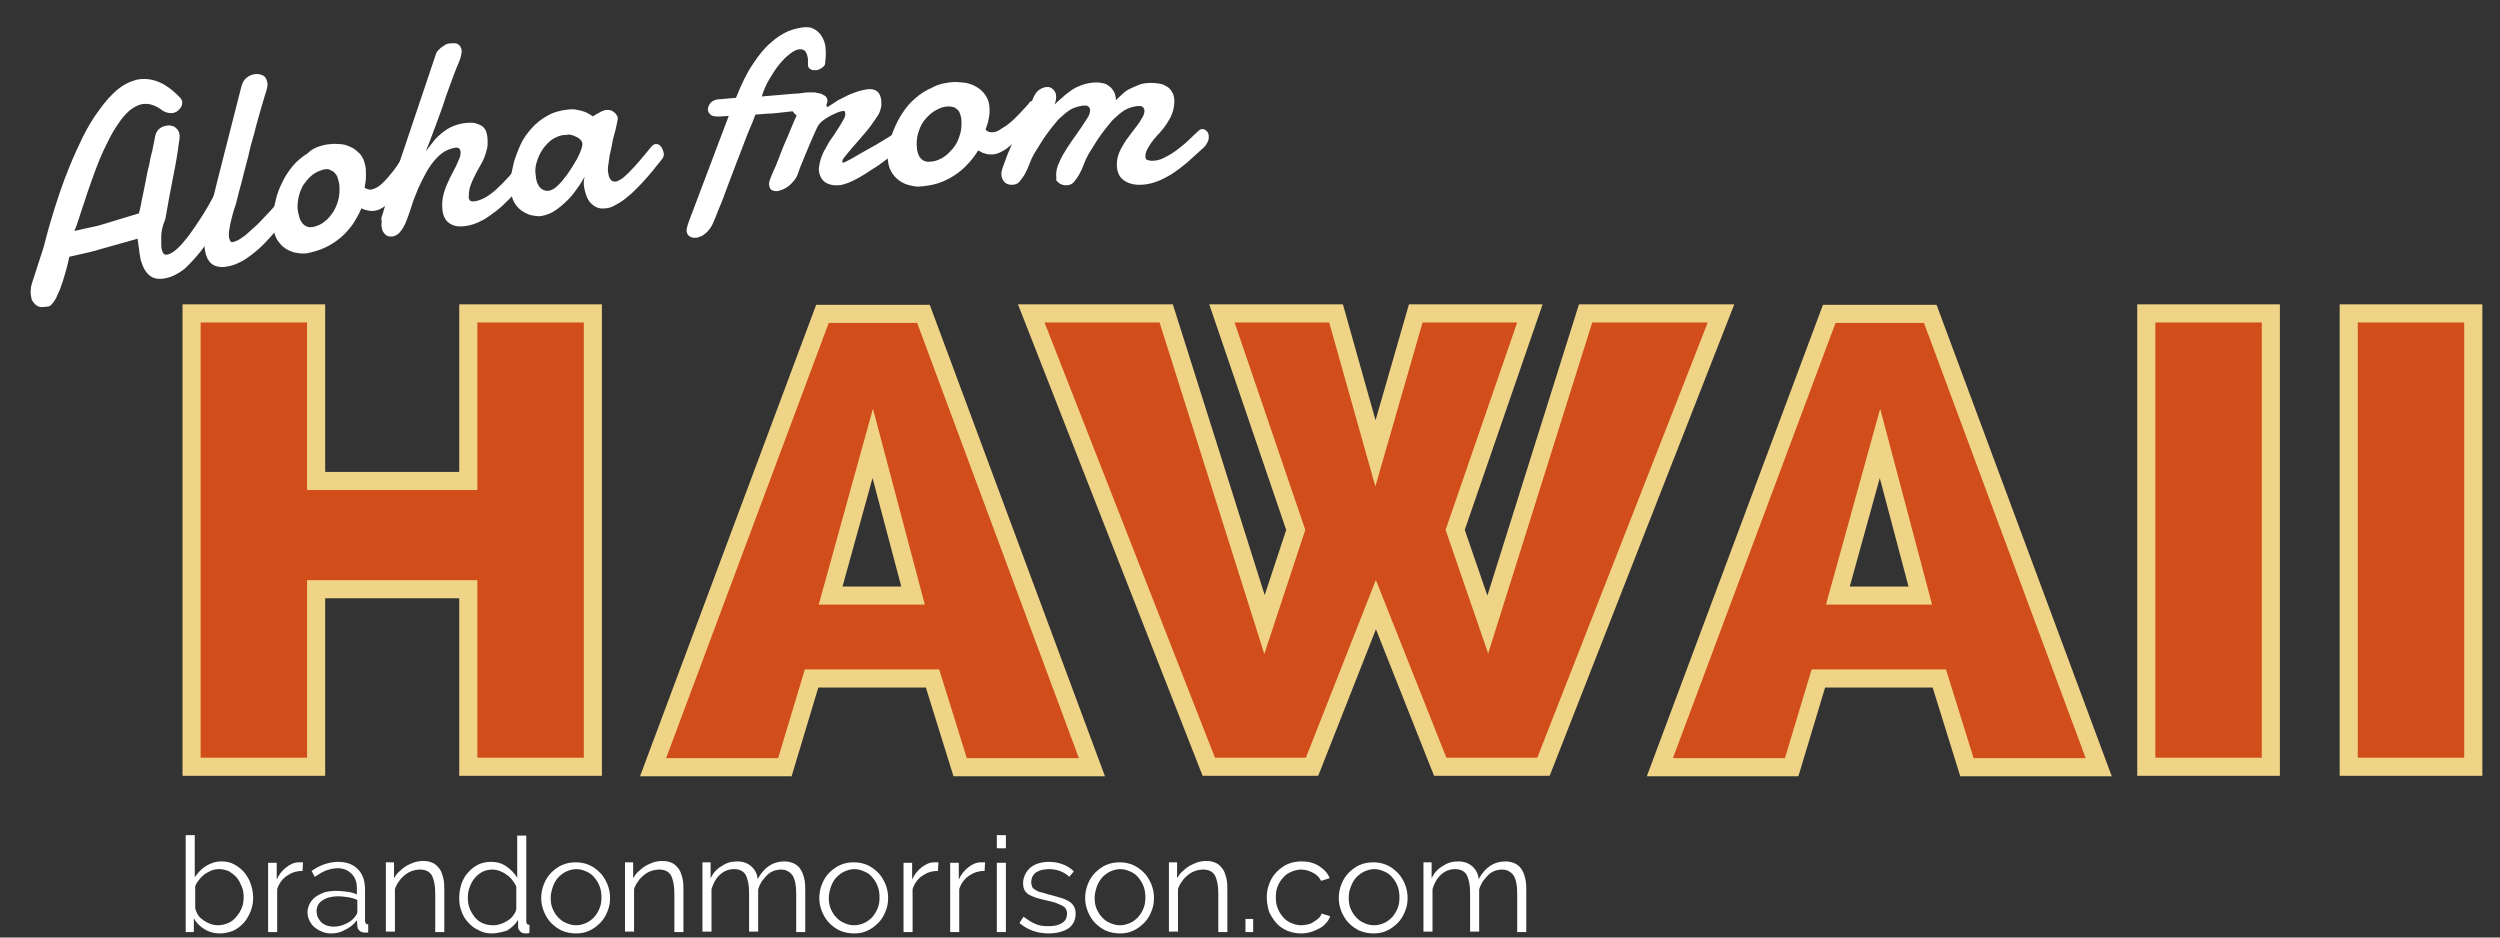
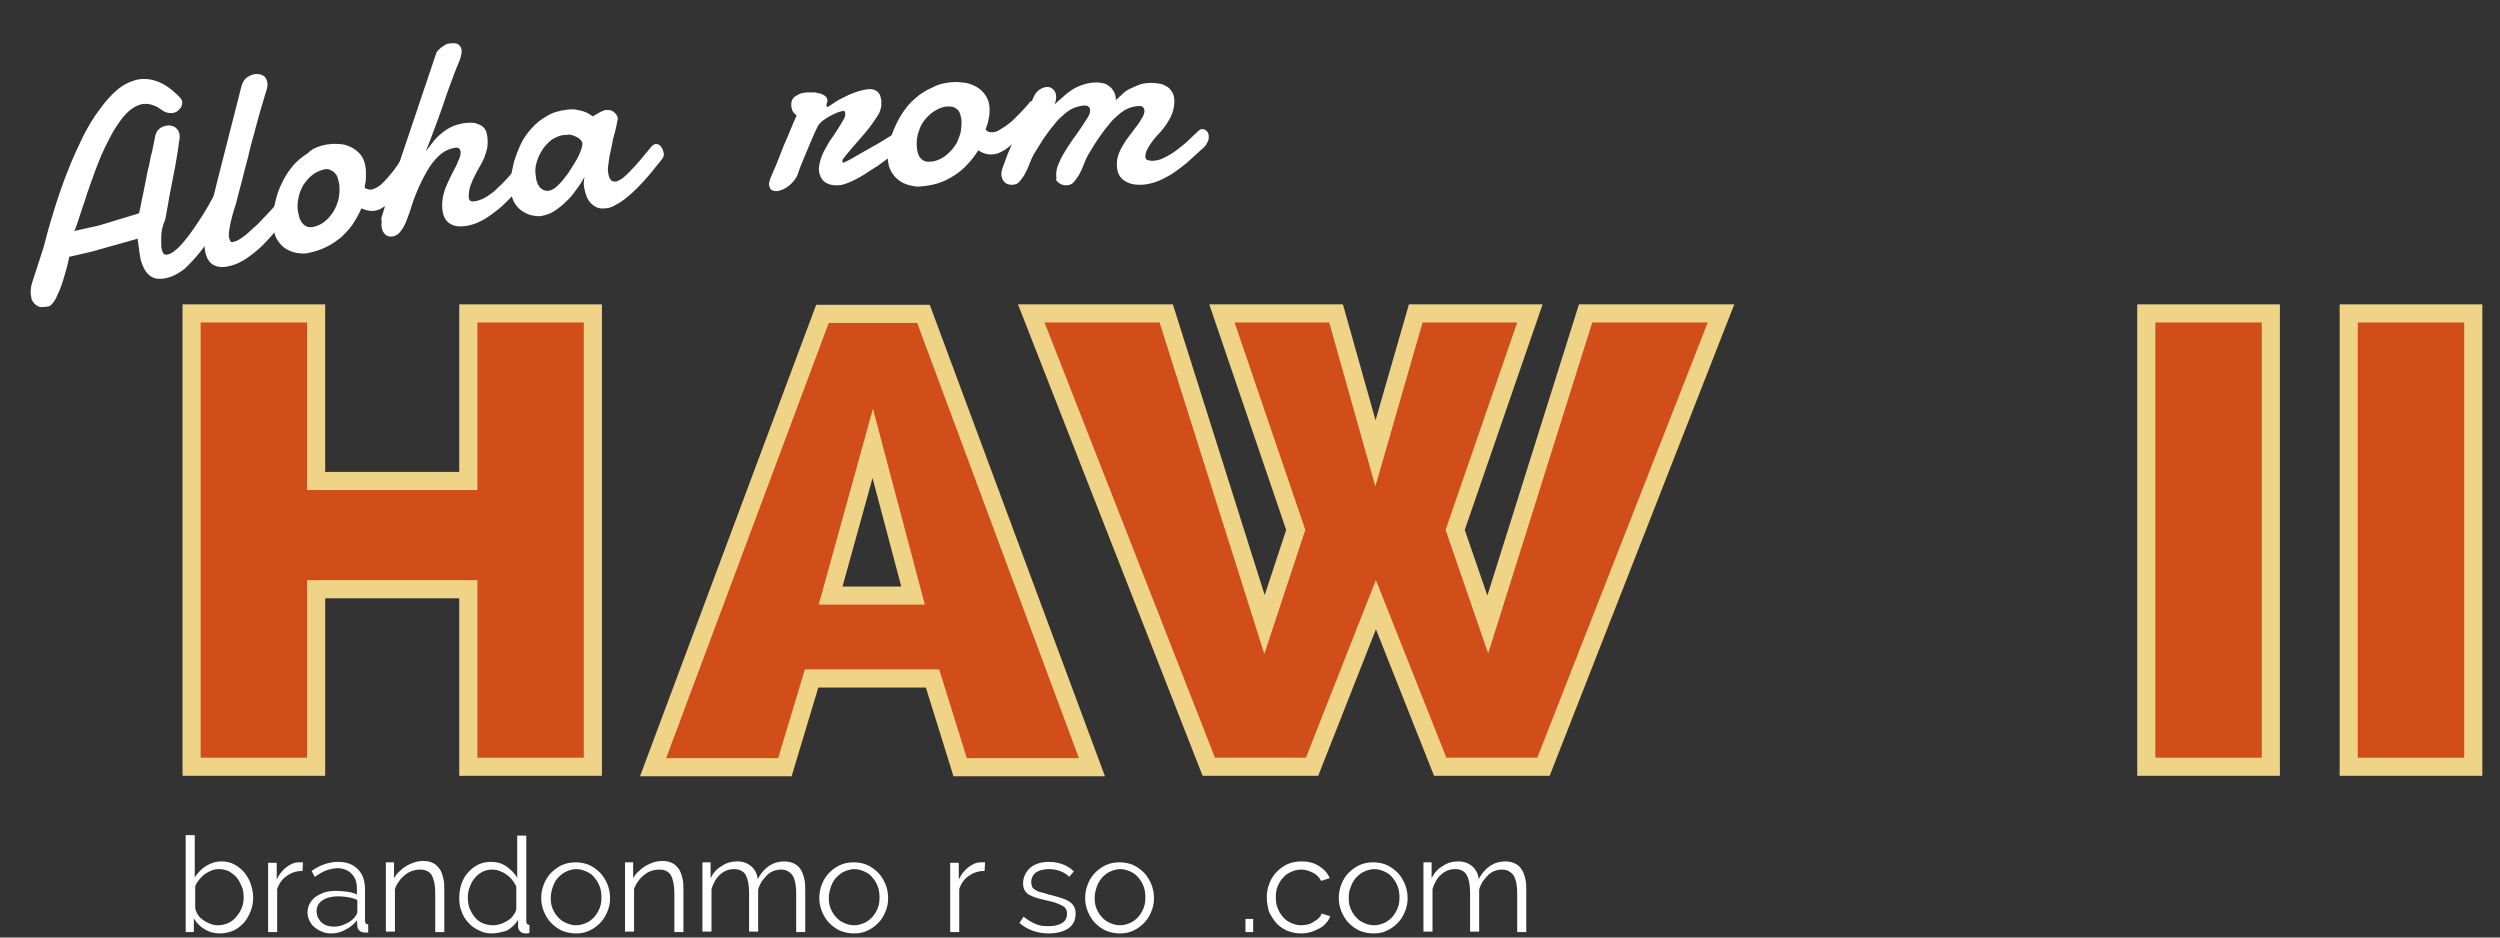
<svg xmlns="http://www.w3.org/2000/svg" version="1.1" id="Layer_1" x="0px" y="0px" viewBox="0 0 552 207" style="enable-background:new 0 0 552 207;" xml:space="preserve">
  <rect x="0" y="0" width="552" height="207" fill="#333333" stroke="none" />
  <style type="text/css">
	.st0{fill:#D14D19;stroke:#EFD487;stroke-width:4;stroke-miterlimit:10;}
	.st1{fill:#FFFFFF;}
</style>
  <g>
    <path class="st0" d="M130.9,69.2v100.1h-27.5v-39.2H69.8v39.2H42.3V69.2h27.5v37h33.6v-37H130.9z" />
    <path class="st0" d="M144.2,169.4l37.4-100.1h22.3l37.2,100.1H212l-6.1-19.6h-26.7l-5.9,19.6H144.2z M192.7,97.9l-9.3,33.6h18.2   L192.7,97.9z" />
    <path class="st0" d="M269.8,69.2H295l8.7,30.9l8.9-30.9h25.2L321.3,117l7.2,20.9l21.6-68.7H380l-39.2,100.1H318l-14.2-35.8   l-14.1,35.8h-22.8L227.7,69.2h29.8l21.7,68.7l6.9-20.9L269.8,69.2z" />
-     <path class="st0" d="M366.5,169.4l37.4-100.1h22.3l37.2,100.1h-29.1l-6.1-19.6h-26.7l-5.9,19.6H366.5z M415.1,97.9l-9.3,33.6H424   L415.1,97.9z" />
    <path class="st0" d="M473.9,169.4V69.2h27.5v100.1h-27.5V169.4z" />
    <path class="st0" d="M518.6,169.4V69.2h27.5v100.1h-27.5V169.4z" />
  </g>
  <g>
    <path class="st1" d="M48.5,206.1c-1.2,0-2.3-0.3-3.3-0.9s-1.8-1.4-2.4-2.4v3H41v-21.4h2v9.3c0.7-1,1.5-1.9,2.5-2.5s2.1-1,3.4-1   c1.1,0,2,0.2,2.9,0.7s1.6,1.1,2.2,1.8c0.6,0.8,1.1,1.6,1.4,2.6c0.3,0.9,0.5,1.9,0.5,2.9c0,1.1-0.2,2.1-0.6,3.1   c-0.4,1-0.9,1.8-1.5,2.5c-0.7,0.7-1.4,1.3-2.3,1.7C50.5,205.9,49.5,206.1,48.5,206.1z M48.1,204.3c0.8,0,1.6-0.2,2.3-0.5   s1.3-0.8,1.8-1.4s0.9-1.2,1.2-2c0.3-0.7,0.4-1.5,0.4-2.3s-0.1-1.6-0.4-2.3c-0.3-0.7-0.6-1.4-1.1-2s-1.1-1-1.7-1.4   c-0.7-0.3-1.4-0.5-2.2-0.5c-0.6,0-1.2,0.1-1.7,0.3c-0.5,0.2-1,0.5-1.5,0.8c-0.5,0.4-0.9,0.8-1.2,1.2c-0.4,0.5-0.7,0.9-0.9,1.5v4.8   c0.1,0.5,0.3,1,0.6,1.5s0.8,0.9,1.2,1.2c0.5,0.3,1,0.6,1.6,0.8C47,204.2,47.5,204.3,48.1,204.3z" />
    <path class="st1" d="M66.8,192.3c-1.4,0-2.5,0.4-3.5,1.1s-1.7,1.7-2.1,2.9v9.5h-2v-15.3h1.9v3.7c0.5-1.1,1.2-2,2.1-2.7   c0.9-0.7,1.8-1.1,2.8-1.1c0.2,0,0.3,0,0.5,0s0.3,0,0.4,0L66.8,192.3L66.8,192.3z" />
    <path class="st1" d="M73.2,206.1c-0.8,0-1.5-0.1-2.1-0.4c-0.6-0.2-1.2-0.6-1.7-1s-0.8-0.9-1.1-1.5s-0.4-1.2-0.4-1.8   c0-0.7,0.2-1.3,0.5-1.9s0.8-1.1,1.3-1.5c0.6-0.4,1.2-0.7,2-1c0.8-0.2,1.7-0.3,2.6-0.3c0.8,0,1.5,0.1,2.4,0.2   c0.8,0.1,1.5,0.3,2.1,0.6v-1.4c0-1.4-0.4-2.4-1.2-3.2c-0.8-0.8-1.8-1.2-3.1-1.2c-0.8,0-1.6,0.2-2.5,0.5c-0.8,0.3-1.6,0.8-2.5,1.4   l-0.7-1.3c1-0.7,2-1.2,2.9-1.5s1.9-0.5,2.9-0.5c1.9,0,3.3,0.5,4.4,1.6c1.1,1.1,1.6,2.6,1.6,4.5v6.9c0,0.5,0.2,0.8,0.7,0.8v1.8   c-0.2,0-0.3,0-0.4,0c-0.1,0-0.3,0-0.4,0c-0.4,0-0.8-0.1-1.1-0.4c-0.3-0.2-0.5-0.6-0.5-1.1l-0.1-1.2c-0.7,0.9-1.5,1.6-2.6,2.1   C75.4,205.8,74.3,206.1,73.2,206.1z M73.7,204.6c0.9,0,1.8-0.2,2.6-0.6c0.9-0.4,1.6-0.9,2.1-1.6c0.1-0.2,0.3-0.4,0.4-0.6   c0.1-0.2,0.1-0.4,0.1-0.6v-2.5c-0.7-0.3-1.4-0.5-2.1-0.6c-0.7-0.1-1.4-0.2-2.1-0.2c-1.4,0-2.6,0.3-3.5,0.9s-1.3,1.4-1.3,2.4   c0,0.4,0.1,0.8,0.2,1.2c0.2,0.4,0.4,0.7,0.7,1.1c0.3,0.3,0.7,0.6,1.2,0.8C72.5,204.5,73.1,204.6,73.7,204.6z" />
    <path class="st1" d="M98.1,205.8h-2v-8.6c0-1.8-0.3-3.1-0.8-4c-0.5-0.8-1.4-1.2-2.5-1.2c-0.6,0-1.2,0.1-1.8,0.3   c-0.6,0.2-1.1,0.5-1.6,0.9s-1,0.9-1.3,1.4c-0.4,0.5-0.7,1.1-0.9,1.7v9.4h-2v-15.3H87v3.5c0.3-0.5,0.7-1.1,1.2-1.5   c0.5-0.5,1-0.9,1.5-1.2s1.2-0.6,1.8-0.8c0.6-0.2,1.3-0.3,2-0.3c0.9,0,1.6,0.2,2.2,0.5c0.6,0.3,1,0.8,1.4,1.3   c0.4,0.6,0.6,1.3,0.8,2.1c0.2,0.8,0.2,1.7,0.2,2.7L98.1,205.8L98.1,205.8z" />
    <path class="st1" d="M108.6,206.1c-1.1,0-2-0.2-2.9-0.7c-0.9-0.4-1.7-1-2.3-1.7c-0.7-0.7-1.2-1.6-1.5-2.5c-0.4-0.9-0.5-1.9-0.5-3   s0.2-2.1,0.5-3.1c0.4-1,0.8-1.8,1.5-2.5c0.6-0.7,1.4-1.3,2.2-1.7s1.8-0.6,2.8-0.6c1.3,0,2.4,0.3,3.4,1s1.8,1.5,2.4,2.5v-9.3h2v18.9   c0,0.5,0.2,0.8,0.7,0.8v1.8c-0.3,0.1-0.6,0.1-0.8,0.1c-0.5,0-0.9-0.1-1.2-0.4s-0.5-0.6-0.5-1v-1.6c-0.6,1-1.5,1.8-2.5,2.4   C110.8,205.8,109.7,206.1,108.6,206.1z M109,204.3c0.5,0,1-0.1,1.6-0.3c0.6-0.2,1.1-0.5,1.6-0.8s0.9-0.7,1.2-1.2   c0.4-0.5,0.6-1,0.6-1.5v-4.7c-0.2-0.5-0.5-1-0.9-1.5s-0.8-0.9-1.3-1.2c-0.5-0.4-1-0.6-1.5-0.8c-0.5-0.2-1.1-0.3-1.6-0.3   c-0.8,0-1.6,0.2-2.2,0.5c-0.7,0.4-1.2,0.8-1.7,1.4s-0.8,1.2-1.1,2c-0.3,0.7-0.4,1.5-0.4,2.3s0.1,1.6,0.4,2.4c0.3,0.7,0.7,1.4,1.2,2   s1.1,1,1.8,1.3C107.5,204.2,108.2,204.3,109,204.3z" />
    <path class="st1" d="M127.2,206.1c-1.1,0-2.1-0.2-3.1-0.6c-0.9-0.4-1.7-1-2.4-1.7s-1.2-1.6-1.6-2.5c-0.4-1-0.6-2-0.6-3   c0-1.1,0.2-2.1,0.6-3.1c0.4-1,0.9-1.8,1.6-2.5c0.7-0.7,1.5-1.3,2.4-1.7c0.9-0.4,1.9-0.6,3-0.6s2.1,0.2,3,0.6s1.7,1,2.4,1.7   s1.2,1.6,1.6,2.5c0.4,1,0.6,2,0.6,3.1s-0.2,2.1-0.6,3c-0.4,1-0.9,1.8-1.6,2.5c-0.7,0.7-1.5,1.3-2.4,1.7   C129.3,205.9,128.3,206.1,127.2,206.1z M121.6,198.2c0,0.9,0.1,1.7,0.4,2.4c0.3,0.7,0.7,1.4,1.2,1.9c0.5,0.6,1.1,1,1.8,1.3   s1.4,0.5,2.2,0.5s1.5-0.2,2.2-0.5s1.3-0.8,1.8-1.3c0.5-0.6,0.9-1.2,1.2-2c0.3-0.7,0.4-1.5,0.4-2.4c0-0.8-0.1-1.6-0.4-2.4   c-0.3-0.8-0.7-1.4-1.2-2s-1.1-1-1.8-1.3s-1.4-0.5-2.1-0.5c-0.8,0-1.5,0.2-2.2,0.5s-1.3,0.8-1.8,1.3s-0.9,1.2-1.2,2   C121.8,196.6,121.6,197.4,121.6,198.2z" />
    <path class="st1" d="M150.9,205.8h-2v-8.6c0-1.8-0.3-3.1-0.8-4c-0.5-0.8-1.4-1.2-2.5-1.2c-0.6,0-1.2,0.1-1.8,0.3   c-0.6,0.2-1.1,0.5-1.6,0.9s-1,0.9-1.3,1.4c-0.4,0.5-0.7,1.1-0.9,1.7v9.4h-2v-15.3h1.8v3.5c0.3-0.5,0.7-1.1,1.2-1.5   c0.5-0.5,1-0.9,1.5-1.2s1.2-0.6,1.8-0.8c0.6-0.2,1.3-0.3,2-0.3c0.9,0,1.6,0.2,2.2,0.5s1,0.8,1.4,1.3c0.4,0.6,0.6,1.3,0.8,2.1   c0.2,0.8,0.2,1.7,0.2,2.7V205.8z" />
    <path class="st1" d="M177.8,205.8h-2v-8.6c0-1.8-0.3-3.1-0.8-3.9c-0.6-0.8-1.4-1.3-2.5-1.3c-0.6,0-1.1,0.1-1.7,0.3   c-0.5,0.2-1,0.5-1.4,0.9s-0.8,0.9-1.2,1.4c-0.3,0.5-0.6,1.1-0.8,1.8v9.3h-2v-8.6c0-1.8-0.3-3.1-0.8-4c-0.5-0.8-1.4-1.2-2.5-1.2   c-1.2,0-2.2,0.4-3.1,1.2c-0.9,0.8-1.5,1.9-1.9,3.2v9.4h-2v-15.3h1.8v3.5c0.6-1.2,1.4-2.1,2.5-2.7c1-0.7,2.1-1,3.4-1   s2.3,0.4,3.1,1.1c0.8,0.7,1.3,1.7,1.4,2.8c1.4-2.6,3.4-3.9,5.9-3.9c0.8,0,1.6,0.2,2.2,0.5s1.1,0.8,1.4,1.3c0.4,0.6,0.6,1.3,0.8,2.1   c0.2,0.8,0.2,1.7,0.2,2.7V205.8z" />
    <path class="st1" d="M188.6,206.1c-1.1,0-2.1-0.2-3.1-0.6c-0.9-0.4-1.7-1-2.4-1.7c-0.7-0.7-1.2-1.6-1.6-2.5c-0.4-1-0.6-2-0.6-3   c0-1.1,0.2-2.1,0.6-3.1s0.9-1.8,1.6-2.5s1.5-1.3,2.4-1.7c0.9-0.4,1.9-0.6,3-0.6s2.1,0.2,3,0.6s1.7,1,2.4,1.7   c0.7,0.7,1.2,1.6,1.6,2.5c0.4,1,0.6,2,0.6,3.1s-0.2,2.1-0.6,3c-0.4,1-0.9,1.8-1.6,2.5s-1.5,1.3-2.4,1.7   C190.7,205.9,189.7,206.1,188.6,206.1z M183,198.2c0,0.9,0.1,1.7,0.4,2.4c0.3,0.7,0.7,1.4,1.2,1.9c0.5,0.6,1.1,1,1.8,1.3   c0.7,0.3,1.4,0.5,2.2,0.5c0.8,0,1.5-0.2,2.2-0.5s1.3-0.8,1.8-1.3c0.5-0.6,0.9-1.2,1.2-2c0.3-0.7,0.4-1.5,0.4-2.4   c0-0.8-0.1-1.6-0.4-2.4s-0.7-1.4-1.2-2s-1.1-1-1.8-1.3c-0.7-0.3-1.4-0.5-2.1-0.5c-0.8,0-1.5,0.2-2.2,0.5s-1.3,0.8-1.8,1.3   s-0.9,1.2-1.2,2C183.2,196.6,183,197.4,183,198.2z" />
-     <path class="st1" d="M207.1,192.3c-1.4,0-2.5,0.4-3.5,1.1s-1.7,1.7-2.1,2.9v9.5h-2v-15.3h1.9v3.7c0.5-1.1,1.2-2,2.1-2.7   s1.8-1.1,2.8-1.1c0.2,0,0.3,0,0.5,0s0.3,0,0.4,0L207.1,192.3L207.1,192.3z" />
    <path class="st1" d="M217.4,192.3c-1.4,0-2.5,0.4-3.5,1.1s-1.7,1.7-2.1,2.9v9.5h-2v-15.3h1.9v3.7c0.5-1.1,1.2-2,2.1-2.7   s1.8-1.1,2.8-1.1c0.2,0,0.3,0,0.5,0s0.3,0,0.4,0L217.4,192.3L217.4,192.3z" />
-     <path class="st1" d="M220.1,187.3v-2.9h2v2.9H220.1z M220.1,205.8v-15.3h2v15.3H220.1z" />
    <path class="st1" d="M231.5,206.1c-1.2,0-2.4-0.2-3.5-0.6s-2.1-1-2.9-1.7l0.9-1.4c0.9,0.7,1.7,1.2,2.6,1.6s1.8,0.5,2.9,0.5   c1.2,0,2.2-0.2,3-0.7s1.1-1.2,1.1-2.1c0-0.4-0.1-0.8-0.3-1.1c-0.2-0.3-0.5-0.5-0.9-0.7s-0.9-0.4-1.4-0.6c-0.6-0.2-1.2-0.3-2-0.5   c-0.9-0.2-1.6-0.4-2.3-0.6c-0.6-0.2-1.2-0.5-1.6-0.7c-0.4-0.3-0.7-0.6-0.9-1c-0.2-0.4-0.3-0.9-0.3-1.5c0-0.8,0.2-1.4,0.5-2   s0.7-1.1,1.2-1.5s1.1-0.7,1.8-0.9c0.7-0.2,1.4-0.3,2.2-0.3c1.2,0,2.2,0.2,3.2,0.6s1.7,0.9,2.3,1.5l-1,1.2c-0.6-0.6-1.3-1-2.1-1.3   c-0.8-0.3-1.7-0.4-2.5-0.4c-0.5,0-1,0.1-1.5,0.2s-0.8,0.3-1.2,0.5c-0.3,0.2-0.6,0.5-0.8,0.9c-0.2,0.4-0.3,0.8-0.3,1.3   c0,0.4,0.1,0.7,0.2,1s0.4,0.5,0.7,0.7c0.3,0.2,0.7,0.4,1.2,0.5s1.1,0.3,1.7,0.5c1,0.2,1.8,0.5,2.6,0.7c0.7,0.2,1.4,0.5,1.9,0.8   s0.9,0.7,1.1,1.1c0.3,0.5,0.4,1,0.4,1.6c0,1.4-0.5,2.5-1.6,3.3C234.8,205.7,233.3,206.1,231.5,206.1z" />
    <path class="st1" d="M247.3,206.1c-1.1,0-2.1-0.2-3.1-0.6c-0.9-0.4-1.7-1-2.4-1.7c-0.7-0.7-1.2-1.6-1.6-2.5c-0.4-1-0.6-2-0.6-3   c0-1.1,0.2-2.1,0.6-3.1s0.9-1.8,1.6-2.5s1.5-1.3,2.4-1.7c0.9-0.4,1.9-0.6,3-0.6s2.1,0.2,3,0.6s1.7,1,2.4,1.7   c0.7,0.7,1.2,1.6,1.6,2.5c0.4,1,0.6,2,0.6,3.1s-0.2,2.1-0.6,3c-0.4,1-0.9,1.8-1.6,2.5s-1.5,1.3-2.4,1.7   C249.4,205.9,248.4,206.1,247.3,206.1z M241.7,198.2c0,0.9,0.1,1.7,0.4,2.4c0.3,0.7,0.7,1.4,1.2,1.9c0.5,0.6,1.1,1,1.8,1.3   c0.7,0.3,1.4,0.5,2.2,0.5c0.8,0,1.5-0.2,2.2-0.5s1.3-0.8,1.8-1.3c0.5-0.6,0.9-1.2,1.2-2c0.3-0.7,0.4-1.5,0.4-2.4   c0-0.8-0.1-1.6-0.4-2.4s-0.7-1.4-1.2-2s-1.1-1-1.8-1.3c-0.7-0.3-1.4-0.5-2.1-0.5c-0.8,0-1.5,0.2-2.2,0.5s-1.3,0.8-1.8,1.3   c-0.5,0.6-0.9,1.2-1.2,2C241.9,196.6,241.7,197.4,241.7,198.2z" />
-     <path class="st1" d="M271,205.8h-2v-8.6c0-1.8-0.3-3.1-0.8-4c-0.5-0.8-1.4-1.2-2.5-1.2c-0.6,0-1.2,0.1-1.8,0.3   c-0.6,0.2-1.1,0.5-1.6,0.9s-1,0.9-1.3,1.4c-0.4,0.5-0.7,1.1-0.9,1.7v9.4h-2v-15.3h1.8v3.5c0.3-0.5,0.7-1.1,1.2-1.5   c0.5-0.5,1-0.9,1.5-1.2c0.6-0.3,1.2-0.6,1.8-0.8c0.6-0.2,1.3-0.3,2-0.3c0.9,0,1.6,0.2,2.2,0.5s1,0.8,1.4,1.3   c0.4,0.6,0.6,1.3,0.8,2.1c0.2,0.8,0.2,1.7,0.2,2.7L271,205.8L271,205.8z" />
    <path class="st1" d="M275,205.8v-2.9h1.7v2.9H275z" />
    <path class="st1" d="M279.7,198.1c0-1.1,0.2-2.1,0.6-3.1s0.9-1.8,1.6-2.5s1.5-1.3,2.4-1.7c0.9-0.4,2-0.6,3.1-0.6   c1.4,0,2.7,0.3,3.8,1c1.1,0.7,1.9,1.5,2.4,2.7l-1.9,0.6c-0.4-0.8-1-1.4-1.8-1.8s-1.6-0.7-2.6-0.7c-0.8,0-1.5,0.2-2.2,0.5   s-1.3,0.7-1.8,1.3c-0.5,0.5-0.9,1.2-1.2,1.9c-0.3,0.7-0.4,1.6-0.4,2.4c0,0.9,0.1,1.7,0.4,2.4c0.3,0.8,0.7,1.4,1.2,2s1.1,1,1.8,1.3   c0.7,0.3,1.4,0.5,2.2,0.5c0.5,0,1-0.1,1.5-0.2s0.9-0.3,1.3-0.6c0.4-0.2,0.8-0.5,1.1-0.8c0.3-0.3,0.5-0.6,0.6-1l1.9,0.6   c-0.2,0.6-0.5,1.1-0.9,1.5c-0.4,0.5-0.9,0.9-1.5,1.2c-0.6,0.3-1.2,0.6-1.9,0.8c-0.7,0.2-1.4,0.3-2.1,0.3c-1.1,0-2.1-0.2-3.1-0.6   c-0.9-0.4-1.8-1-2.4-1.7s-1.2-1.6-1.6-2.5C279.9,200.2,279.7,199.2,279.7,198.1z" />
    <path class="st1" d="M303.3,206.1c-1.1,0-2.1-0.2-3.1-0.6c-0.9-0.4-1.7-1-2.4-1.7c-0.7-0.7-1.2-1.6-1.6-2.5c-0.4-1-0.6-2-0.6-3   c0-1.1,0.2-2.1,0.6-3.1s0.9-1.8,1.6-2.5s1.5-1.3,2.4-1.7c0.9-0.4,1.9-0.6,3-0.6s2.1,0.2,3,0.6s1.7,1,2.4,1.7   c0.7,0.7,1.2,1.6,1.6,2.5c0.4,1,0.6,2,0.6,3.1s-0.2,2.1-0.6,3c-0.4,1-0.9,1.8-1.6,2.5s-1.5,1.3-2.4,1.7   C305.4,205.9,304.4,206.1,303.3,206.1z M297.8,198.2c0,0.9,0.1,1.7,0.4,2.4c0.3,0.7,0.7,1.4,1.2,1.9c0.5,0.6,1.1,1,1.8,1.3   s1.4,0.5,2.2,0.5c0.8,0,1.5-0.2,2.2-0.5s1.3-0.8,1.8-1.3c0.5-0.6,0.9-1.2,1.2-2c0.3-0.7,0.4-1.5,0.4-2.4c0-0.8-0.1-1.6-0.4-2.4   s-0.7-1.4-1.2-2s-1.1-1-1.8-1.3c-0.7-0.3-1.4-0.5-2.1-0.5c-0.8,0-1.5,0.2-2.2,0.5s-1.3,0.8-1.8,1.3s-0.9,1.2-1.2,2   C297.9,196.6,297.8,197.4,297.8,198.2z" />
    <path class="st1" d="M337,205.8h-2v-8.6c0-1.8-0.3-3.1-0.8-3.9c-0.6-0.8-1.4-1.3-2.5-1.3c-0.6,0-1.1,0.1-1.7,0.3   c-0.5,0.2-1,0.5-1.4,0.9s-0.8,0.9-1.2,1.4c-0.3,0.5-0.6,1.1-0.8,1.8v9.3h-2v-8.6c0-1.8-0.3-3.1-0.8-4c-0.5-0.8-1.4-1.2-2.5-1.2   c-1.2,0-2.2,0.4-3.1,1.2c-0.9,0.8-1.5,1.9-1.9,3.2v9.4h-2v-15.3h1.8v3.5c0.6-1.2,1.4-2.1,2.5-2.7c1-0.7,2.1-1,3.4-1   s2.3,0.4,3.1,1.1c0.8,0.7,1.3,1.7,1.4,2.8c1.4-2.6,3.4-3.9,5.9-3.9c0.8,0,1.6,0.2,2.2,0.5s1.1,0.8,1.4,1.3c0.4,0.6,0.6,1.3,0.8,2.1   c0.2,0.8,0.2,1.7,0.2,2.7V205.8z" />
  </g>
  <g>
    <path class="st1" d="M35.6,52.3c0,0.4,0,0.8,0,1.3s0,1,0.1,1.4s0.2,0.7,0.4,1c0.2,0.2,0.5,0.3,0.9,0.2c0.5-0.1,1.1-0.4,1.8-1   c0.6-0.5,1.3-1.2,2-2.1c0.7-0.8,1.4-1.8,2.1-2.8c0.7-1,1.4-2.1,2.1-3.2c0.7-1.1,1.3-2.2,1.9-3.3c0.6-1.1,1.1-2.1,1.6-3l2,3.7   c-0.9,2-1.9,4-2.9,5.9s-2.1,3.6-3.3,5.1c-1.2,1.5-2.4,2.8-3.6,3.9c-1.3,1-2.6,1.7-4,2c-0.8,0.2-1.6,0.2-2.2,0.1   c-0.6-0.1-1.2-0.4-1.6-0.8c-0.5-0.4-0.8-0.9-1.1-1.4c-0.3-0.6-0.5-1.2-0.7-1.8c-0.1-0.3-0.1-0.6-0.2-1.1c-0.1-0.5-0.2-1-0.2-1.5   c-0.1-0.5-0.2-1-0.2-1.4c-0.1-0.4-0.1-0.7-0.1-0.8l-10.3,2.9l-4.8,1.1c-0.4,2-0.9,3.7-1.4,5.3c-0.2,0.7-0.5,1.3-0.7,2   c-0.3,0.7-0.6,1.2-0.8,1.8c-0.3,0.5-0.6,1-0.9,1.3c-0.3,0.4-0.7,0.6-1.1,0.6c-0.6,0.1-1.1,0.1-1.5,0.1c-0.4-0.1-0.8-0.3-1-0.5   c-0.3-0.2-0.5-0.5-0.7-0.8s-0.3-0.6-0.3-0.9c-0.1-0.5-0.2-1-0.1-1.6c0-0.5,0.1-1,0.3-1.6L9.5,55c0.1-0.3,0.3-1,0.6-2.2   c0.3-1.2,0.7-2.6,1.2-4.3c0.5-1.7,1.1-3.6,1.8-5.7c0.7-2.1,1.5-4.2,2.4-6.4c0.9-2.2,1.9-4.3,2.9-6.4c1.1-2.1,2.2-4,3.5-5.7   c1.2-1.7,2.5-3.2,3.9-4.4c1.4-1.2,2.9-1.9,4.4-2.3c1.5-0.3,3-0.2,4.6,0.4s3.3,1.8,5,3.6c0.2,0.2,0.3,0.5,0.4,0.7   c0.1,0.3,0,0.5,0,0.8c-0.1,0.3-0.2,0.6-0.4,0.8c-0.2,0.2-0.4,0.5-0.6,0.6c-0.2,0.2-0.5,0.3-0.8,0.4c-0.4,0.1-0.8,0.1-1.3,0   s-1-0.3-1.5-0.7c-0.8-0.6-1.5-0.9-2.2-1.1S32,22.9,31.3,23c-0.9,0.2-1.8,0.7-2.7,1.4c-0.8,0.7-1.7,1.7-2.4,2.8   c-0.8,1.1-1.5,2.3-2.2,3.7c-0.7,1.4-1.4,2.8-2,4.3s-1.2,3-1.7,4.5s-1.1,3-1.5,4.4c-0.5,1.4-0.9,2.7-1.3,3.9c-0.4,1.2-0.7,2.2-1.1,3   l5.4-1.2l8.9-2.7c0.1-0.4,0.2-1,0.4-1.8c0.1-0.7,0.3-1.6,0.5-2.5s0.4-1.9,0.6-3c0.2-1.1,0.4-2.2,0.7-3.2c0.2-1.1,0.4-2.2,0.7-3.2   c0.2-1.1,0.4-2.1,0.6-3c0.1-0.8,0.4-1.4,0.8-1.8c0.4-0.4,0.9-0.7,1.5-0.8c0.3-0.1,0.6-0.1,0.9-0.1c0.3,0,0.6,0.1,0.9,0.2   c0.3,0.1,0.5,0.3,0.8,0.6c0.2,0.2,0.4,0.6,0.5,1s0.1,1-0.1,2c-0.1,1-0.3,2.1-0.5,3.4s-0.5,2.8-0.8,4.3c-0.3,1.6-0.6,3.1-0.9,4.7   c-0.3,1.6-0.5,3-0.8,4.5C35.8,50,35.6,51.3,35.6,52.3z" />
    <path class="st1" d="M50.9,49.2c-0.1,0.5-0.2,1.1-0.3,1.7s-0.1,1.2,0,1.7c0.1,0.3,0.2,0.5,0.3,0.7s0.4,0.2,0.7,0.1   c0.4-0.1,0.9-0.3,1.5-0.7c0.6-0.4,1.2-0.8,1.8-1.4c0.6-0.5,1.3-1.2,2-1.8c0.7-0.7,1.3-1.4,2-2.1s1.3-1.4,1.9-2.1   c0.6-0.7,1.1-1.3,1.6-1.9c0.1-0.2,0.3-0.3,0.5-0.4s0.4-0.2,0.5-0.2c0.4-0.1,0.7,0,1.1,0.2c0.3,0.2,0.5,0.6,0.6,1s0,0.9-0.1,1.5   c-0.2,0.6-0.6,1.2-1.2,1.8c-1,1.4-2.1,2.8-3.2,4c-1.1,1.3-2.2,2.5-3.3,3.5s-2.3,1.9-3.4,2.6c-1.2,0.7-2.3,1.2-3.5,1.4   c-0.8,0.2-1.5,0.2-2.1,0.1c-0.6-0.1-1.1-0.3-1.5-0.6s-0.7-0.7-1-1.2c-0.2-0.5-0.4-1-0.5-1.6c-0.2-1-0.2-2-0.1-3.1   c0.1-1.1,0.3-2.1,0.5-3c0.4-1.7,0.8-3.3,1.2-5s0.8-3.2,1.1-4.5l5.3-20.8c0.2-0.8,0.6-1.5,1.1-1.9s1.1-0.7,1.7-0.8   c0.6-0.1,1.2-0.1,1.8,0.2c0.6,0.2,0.9,0.7,1.1,1.5c0.1,0.4,0.1,0.7,0,1.2c-0.1,0.4-0.2,0.9-0.4,1.4c-0.3,1-0.7,2.3-1.1,3.7   c-0.4,1.5-0.9,3.1-1.3,4.8c-0.5,1.7-1,3.5-1.4,5.4c-0.5,1.9-1,3.7-1.4,5.4c-0.5,1.8-0.9,3.4-1.3,5C51.5,46.7,51.2,48,50.9,49.2z" />
    <path class="st1" d="M72.2,31.9c0.8-0.1,1.6-0.2,2.5-0.1c0.9,0,1.8,0.2,2.6,0.6c0.8,0.3,1.5,0.9,2.2,1.6c0.6,0.7,1,1.6,1.2,2.8   c0.1,0.6,0.1,1.3,0.1,2.1c0,0.8-0.1,1.6-0.3,2.5c0.2,0.2,0.5,0.3,0.8,0.4s0.6,0.1,0.9,0c0.4-0.1,0.9-0.3,1.3-0.6   c0.5-0.3,0.9-0.7,1.4-1.2s0.9-1,1.4-1.6s0.9-1.1,1.3-1.7c0.4-0.6,0.7-1.1,1.1-1.6c0.3-0.5,0.6-0.9,0.8-1.2c0.1-0.2,0.3-0.3,0.5-0.3   c0.3,0,0.5,0.1,0.8,0.3c0.3,0.2,0.4,0.6,0.5,1.1s0,1.1-0.2,1.9c-0.2,0.7-0.6,1.5-1.3,2.4c-0.4,0.6-0.8,1.3-1.3,2.1   c-0.5,0.8-1,1.5-1.6,2.2s-1.2,1.3-1.9,1.9c-0.7,0.5-1.4,0.9-2.1,1c-0.5,0.1-1,0.1-1.5,0s-1-0.2-1.6-0.5c-0.5,1.2-1.2,2.4-1.9,3.5   c-0.8,1.1-1.6,2-2.6,2.9c-1,0.8-2.1,1.6-3.4,2.2c-1.2,0.6-2.6,1-4,1.3c-0.6,0.1-1.2,0.1-2,0s-1.5-0.3-2.3-0.7   c-0.8-0.4-1.4-0.9-2-1.7c-0.6-0.7-1-1.7-1.2-2.9c-0.1-0.8-0.2-1.8-0.1-2.9c0.1-1.2,0.3-2.4,0.6-3.6c0.3-1.3,0.8-2.6,1.4-3.8   c0.6-1.3,1.4-2.5,2.3-3.6c0.9-1.1,2.1-2.1,3.4-2.9C68.9,32.8,70.5,32.2,72.2,31.9z M71.6,37.4c-0.9,0.2-1.8,0.6-2.6,1.2   s-1.4,1.4-2,2.2c-0.5,0.9-0.9,1.8-1.1,2.9c-0.2,1-0.3,2-0.1,3.1c0.1,0.4,0.2,0.8,0.3,1.2c0.1,0.4,0.3,0.8,0.6,1.2   c0.3,0.4,0.6,0.6,1,0.8c0.4,0.2,0.9,0.2,1.5,0.1c0.9-0.2,1.8-0.6,2.5-1.2c0.8-0.6,1.4-1.4,2-2.3c0.5-0.9,0.9-1.9,1.1-2.9   c0.2-1.1,0.2-2.1,0.1-3.1c-0.1-0.4-0.2-0.8-0.3-1.2c-0.1-0.4-0.3-0.8-0.6-1.1c-0.2-0.3-0.6-0.6-1-0.7   C72.7,37.3,72.2,37.3,71.6,37.4z" />
    <path class="st1" d="M84.5,47.2c0.3-1.1,0.7-2.3,1.1-3.6c0.4-1.3,0.9-2.7,1.3-4c0.4-1.3,0.9-2.6,1.3-3.7c0.4-1.2,0.7-2.2,1-3   l7-20.8c0.1-0.3,0.2-0.6,0.4-0.8c0.2-0.3,0.5-0.5,0.8-0.8c0.3-0.2,0.6-0.4,0.9-0.6c0.3-0.2,0.7-0.3,1-0.3c0.9-0.1,1.5-0.1,1.9,0.2   c0.4,0.3,0.6,0.7,0.7,1.1c0.1,0.4,0,0.9-0.1,1.4s-0.3,1-0.5,1.5c-0.7,1.6-1.3,3.3-1.9,4.9c-0.6,1.6-1.2,3.3-1.7,4.9   c-0.6,1.7-1.2,3.3-1.8,4.9s-1.2,3.3-1.9,4.9c0.5-0.6,1-1.3,1.5-1.9c0.5-0.7,1.1-1.3,1.8-1.9s1.4-1.1,2.2-1.5s1.8-0.7,2.9-0.9   c0.6-0.1,1.2-0.1,1.8-0.1s1.1,0.2,1.6,0.4c0.5,0.2,0.9,0.5,1.2,0.9s0.5,1,0.6,1.7c0.1,0.9,0.1,1.7,0,2.5c-0.2,0.8-0.4,1.5-0.7,2.3   c-0.3,0.7-0.7,1.4-1.1,2.1c-0.4,0.7-0.8,1.4-1.1,2.1c-0.4,0.7-0.6,1.4-0.9,2.1c-0.2,0.7-0.3,1.5-0.3,2.3v0.1v0.1   c0.1,0.4,0.2,0.6,0.5,0.7s0.6,0.1,1.1,0s1.1-0.3,1.7-0.6s1.2-0.7,1.7-1.1c0.6-0.4,1.1-0.9,1.7-1.5c0.6-0.5,1.1-1.1,1.6-1.6   s1-1.1,1.4-1.6s0.8-0.9,1.1-1.3c0.2-0.2,0.3-0.3,0.5-0.4s0.4-0.2,0.5-0.2c0.4-0.1,0.7,0,1,0.3c0.3,0.2,0.5,0.6,0.5,1   c0.1,0.4,0,0.9-0.2,1.5s-0.6,1.2-1.2,1.8c-1,1.1-1.9,2.2-2.9,3.2s-2,2-3.1,2.8s-2.1,1.6-3.2,2.1c-1.1,0.6-2.2,0.9-3.3,1.1   c-1.4,0.2-2.6,0.1-3.5-0.5c-0.9-0.5-1.5-1.5-1.7-2.9c-0.1-1-0.1-2,0.1-3c0.2-1,0.5-1.9,0.9-2.8s0.8-1.8,1.3-2.7   c0.5-0.9,0.9-1.7,1.2-2.5c0.2-0.4,0.3-0.7,0.4-1c0.1-0.3,0.1-0.6,0.1-1c0-0.3-0.2-0.5-0.3-0.7c-0.2-0.2-0.4-0.2-0.8-0.2   c-1.2,0.2-2.2,0.6-3.1,1.3c-0.9,0.7-1.7,1.6-2.4,2.6s-1.3,2.1-1.9,3.3c-0.6,1.2-1.1,2.3-1.5,3.4c-0.2,0.5-0.4,1-0.6,1.6   c-0.2,0.6-0.4,1.2-0.6,1.9c-0.2,0.6-0.5,1.3-0.7,1.9s-0.5,1.2-0.8,1.7s-0.6,0.9-1,1.3c-0.4,0.3-0.8,0.5-1.2,0.6   c-0.7,0.1-1.3,0-1.7-0.4s-0.7-0.8-0.8-1.5c-0.1-0.5-0.1-0.9,0-1.5C84.1,48.6,84.2,48,84.5,47.2z" />
    <path class="st1" d="M146.2,35.1c-0.3,0.4-0.7,0.9-1.3,1.6c-0.5,0.7-1.1,1.4-1.8,2.2c-0.7,0.8-1.4,1.6-2.2,2.4s-1.6,1.6-2.4,2.2   c-0.8,0.7-1.7,1.3-2.5,1.7c-0.8,0.5-1.6,0.8-2.4,0.8c-0.7,0.1-1.3,0-1.8-0.2s-1-0.6-1.4-1s-0.7-1-0.9-1.5c-0.2-0.6-0.4-1.2-0.5-1.8   c-0.1-0.4-0.1-0.8-0.1-1.3c0-0.4,0.1-0.8,0.2-1.2c-0.5,0.9-1.1,1.9-1.8,2.8c-0.7,1-1.4,1.9-2.3,2.7c-0.8,0.8-1.7,1.5-2.6,2.1   c-0.9,0.6-1.9,0.9-2.9,1.1c-0.5,0.1-1.1,0-1.8-0.1s-1.4-0.4-2.1-0.8c-0.7-0.4-1.3-1-1.8-1.7s-0.8-1.6-1-2.7c-0.1-0.8-0.1-1.8,0-3   s0.4-2.4,0.7-3.7c0.4-1.3,0.9-2.6,1.5-3.9s1.5-2.5,2.4-3.5c1-1.1,2.1-2,3.4-2.7c1.3-0.8,2.8-1.2,4.5-1.4c0.9-0.1,1.7-0.1,2.3,0.1   c0.7,0.1,1.3,0.3,1.8,0.5c0.6,0.3,1.1,0.6,1.5,0.9c0.3-0.2,0.6-0.4,1-0.6c0.3-0.2,0.6-0.3,0.9-0.5c0.3-0.1,0.6-0.2,0.8-0.3   c0.8-0.1,1.4,0,1.9,0.4s0.8,0.8,0.9,1.3c0,0.1,0,0.2,0,0.3c-0.1,0.4-0.2,0.9-0.3,1.5s-0.3,1.3-0.5,2s-0.4,1.5-0.5,2.3   c-0.2,0.8-0.3,1.6-0.5,2.3c-0.1,0.8-0.2,1.5-0.3,2.1c-0.1,0.7-0.1,1.2,0,1.7c0.1,0.6,0.2,1.1,0.5,1.4c0.2,0.4,0.6,0.5,1.1,0.5   c0.3,0,0.6-0.2,1-0.4c0.4-0.2,0.8-0.5,1.2-0.9s0.9-0.8,1.3-1.3c0.5-0.5,0.9-0.9,1.3-1.4c1-1.1,2-2.4,3.2-3.8   c0.3-0.3,0.6-0.5,0.9-0.5c0.4,0,0.8,0.1,1.1,0.5s0.5,0.8,0.6,1.3C146.7,34.2,146.5,34.7,146.2,35.1z M124.5,29.8   c-0.9,0.1-1.8,0.5-2.6,1c-0.8,0.6-1.5,1.3-2.1,2.2c-0.6,0.9-1,1.8-1.3,2.8s-0.4,2-0.2,3c0,0.4,0.1,0.8,0.2,1.2   c0.1,0.4,0.3,0.8,0.5,1.1c0.2,0.3,0.5,0.6,0.9,0.8c0.4,0.2,0.8,0.3,1.4,0.2c0.4-0.1,0.9-0.3,1.5-0.8c0.5-0.5,1.1-1,1.6-1.7   c0.6-0.7,1.1-1.4,1.6-2.2s1-1.6,1.4-2.3c0.4-0.8,0.7-1.4,0.9-2s0.3-1,0.3-1.3c0-0.4-0.2-0.7-0.5-1s-0.6-0.5-1.1-0.7   c-0.4-0.2-0.8-0.3-1.3-0.4C125.2,29.8,124.9,29.8,124.5,29.8z" />
-     <path class="st1" d="M177.6,24.3c-1,0.1-2,0.2-2.9,0.3c-0.9,0.1-1.8,0.2-2.7,0.3c-0.9,0.1-1.8,0.2-2.6,0.2   c-0.9,0.1-1.7,0.1-2.6,0.2c-0.4,1.1-0.9,2.3-1.5,3.7s-1.1,2.9-1.7,4.4s-1.2,3.1-1.8,4.7c-0.6,1.6-1.2,3.1-1.7,4.5s-1,2.7-1.5,3.8   c-0.4,1.1-0.8,2-1.1,2.7c-0.2,0.5-0.4,0.9-0.7,1.3c-0.3,0.4-0.6,0.8-1,1.1c-0.4,0.3-0.7,0.6-1.1,0.7c-0.4,0.2-0.8,0.3-1.1,0.3   c-0.5,0-0.9,0-1.3-0.3c-0.4-0.2-0.6-0.6-0.7-1.1c0-0.3,0-0.6,0.1-0.9c0.1-0.4,0.2-0.8,0.4-1.3l8.8-23.3l-1.6,0.1   c-1.1,0.1-1.9,0-2.3-0.3s-0.7-0.7-0.7-1.2s0.2-1,0.6-1.5c0.5-0.5,1.2-0.8,2.1-0.8l3.5-0.3c1.2-3,2.4-5.5,3.7-7.4   c1.3-2,2.6-3.6,3.9-4.7c1.3-1.2,2.6-2,3.9-2.6c1.3-0.5,2.5-0.8,3.7-0.9c0.6,0,1.1,0,1.6,0.2s1,0.5,1.4,0.9s0.8,0.9,1.1,1.6   c0.3,0.7,0.5,1.4,0.5,2.3c0.1,0.9,0,1.8-0.1,2.9c0,0.3-0.1,0.5-0.3,0.7c-0.2,0.2-0.4,0.4-0.6,0.5s-0.4,0.2-0.6,0.3   c-0.2,0.1-0.4,0.1-0.6,0.1c-0.4,0-0.8,0-1.1-0.2c-0.4-0.2-0.5-0.4-0.6-0.8c0-0.3,0-0.5,0-0.7s0-0.4,0-0.7c-0.1-0.8-0.3-1.4-0.6-1.8   c-0.3-0.3-0.8-0.5-1.3-0.4c-0.6,0-1.3,0.4-2.1,1c-0.8,0.6-1.6,1.4-2.4,2.4s-1.5,2.1-2.2,3.3c-0.7,1.2-1.2,2.4-1.6,3.7l7-0.6   c0.6,0,1.2-0.1,1.7-0.1s1,0,1.4,0.1s0.8,0.2,1,0.4c0.2,0.2,0.4,0.5,0.4,1c0,0.2,0,0.4-0.1,0.7c-0.1,0.2-0.2,0.4-0.4,0.6   c-0.2,0.2-0.4,0.4-0.8,0.5C178.6,24.1,178.1,24.2,177.6,24.3z" />
    <path class="st1" d="M182.8,23.6c0.8-0.5,1.5-1,2.3-1.5c0.8-0.4,1.6-0.8,2.4-1.2c0.8-0.3,1.5-0.6,2.2-0.8c0.7-0.2,1.3-0.3,1.9-0.4   c0.9-0.1,1.6,0.1,2.1,0.5s0.8,1.1,0.9,2.1c0,0.2,0,0.5,0,0.7c0,0.3,0,0.5-0.1,0.8c-0.1,0.5-0.3,1.2-0.8,1.9c-0.5,0.7-1,1.5-1.6,2.3   s-1.3,1.6-2,2.4s-1.4,1.6-2,2.3c-0.6,0.7-1.1,1.3-1.5,1.8s-0.6,0.8-0.6,1s0,0.3,0,0.3c0,0.1,0.1,0.1,0.3,0.1   c1.1-0.5,2.2-1.1,3.5-1.9c1.3-0.7,2.6-1.5,3.9-2.2c1.3-0.8,2.5-1.5,3.6-2.2s2.1-1.3,2.9-1.9c0.2-0.1,0.4-0.2,0.5-0.3   c0.2-0.1,0.4-0.1,0.5-0.1c0.4,0,0.7,0.1,0.9,0.3c0.3,0.2,0.4,0.5,0.4,0.9c0,0.5-0.1,1-0.5,1.6s-1,1.3-1.9,2c-0.7,0.5-1.4,1-2.3,1.6   c-0.8,0.6-1.7,1.2-2.6,1.9s-1.8,1.3-2.8,1.9c-0.9,0.6-1.8,1.2-2.7,1.7c-0.9,0.5-1.7,0.9-2.5,1.2c-0.8,0.3-1.5,0.5-2,0.5   c-1.4,0.1-2.4-0.2-3.2-0.8c-0.7-0.6-1.1-1.5-1.2-2.5c0-0.2,0-0.3,0-0.4c0.1-0.9,0.3-1.8,0.6-2.6c0.3-0.8,0.7-1.6,1.2-2.4   c0.4-0.8,0.9-1.5,1.4-2.2s0.9-1.4,1.3-2s0.7-1.2,1-1.7s0.4-1,0.3-1.4c0-0.1,0-0.2-0.1-0.3c0-0.1-0.1-0.1-0.3-0.1   c-0.2,0-0.6,0.1-1.2,0.3c-0.5,0.2-1.1,0.5-1.7,0.8s-1.2,0.7-1.7,1.1s-0.9,0.9-1.1,1.3c-0.3,0.6-0.6,1.3-1,2.2   c-0.4,0.9-0.8,1.8-1.2,2.8c-0.4,1-0.8,1.9-1.2,2.9c-0.4,0.9-0.7,1.8-0.9,2.4c-0.2,0.6-0.5,1.1-0.9,1.6s-0.8,0.9-1.2,1.2   c-0.4,0.3-0.9,0.6-1.4,0.8c-0.5,0.2-0.9,0.3-1.3,0.3c-0.5,0-0.8-0.1-1.1-0.3s-0.4-0.6-0.5-1.1c0-0.2,0-0.5,0.1-0.8s0.2-0.7,0.4-1.1   c0.3-0.7,0.6-1.5,1-2.3c0.3-0.8,0.7-1.8,1.1-2.8c0.4-1.1,0.9-2.3,1.5-3.6c0.6-1.4,1.2-3,2-4.7c-0.3-0.2-0.5-0.5-0.8-0.8   c-0.2-0.3-0.3-0.8-0.4-1.3c0-0.5,0-0.9,0.2-1.3s0.4-0.7,0.8-0.9c0.3-0.2,0.7-0.4,1.2-0.6c0.4-0.1,0.9-0.2,1.4-0.2s1,0,1.6,0   c0.5,0.1,1,0.2,1.4,0.3c0.4,0.2,0.8,0.4,1,0.6s0.4,0.5,0.4,0.9c0,0.1,0,0.1,0,0.2s-0.1,0.2-0.1,0.3c0,0.1-0.1,0.2-0.1,0.3   c0,0.1-0.1,0.2,0,0.2C182.6,23.7,182.6,23.7,182.8,23.6L182.8,23.6L182.8,23.6z" />
    <path class="st1" d="M210.8,18.1c0.8,0,1.6,0.1,2.5,0.2c0.9,0.2,1.7,0.5,2.5,1s1.4,1.1,1.9,1.9s0.8,1.8,0.8,2.9   c0,0.6,0,1.3-0.2,2.1c-0.1,0.8-0.4,1.6-0.7,2.4c0.2,0.2,0.4,0.4,0.7,0.5c0.3,0.1,0.5,0.1,0.8,0.1c0.4,0,0.9-0.1,1.4-0.4   s1-0.6,1.6-1c0.5-0.4,1.1-0.8,1.6-1.3s1-1,1.5-1.5s0.9-1,1.3-1.4s0.7-0.8,0.9-1.1c0.1-0.1,0.3-0.2,0.5-0.2c0.3,0,0.5,0.1,0.8,0.4   c0.2,0.3,0.4,0.7,0.4,1.2s-0.1,1.1-0.4,1.8c-0.3,0.7-0.8,1.4-1.7,2.2c-0.5,0.5-1,1.2-1.6,1.9c-0.6,0.7-1.2,1.4-1.9,2   c-0.7,0.6-1.4,1.2-2.2,1.6c-0.7,0.4-1.5,0.7-2.3,0.7c-0.5,0-1,0-1.5-0.2c-0.5-0.1-1-0.4-1.5-0.7c-0.7,1.1-1.5,2.2-2.4,3.1   c-0.9,1-1.9,1.8-3,2.5s-2.3,1.3-3.6,1.7c-1.3,0.4-2.7,0.6-4.2,0.7c-0.6,0-1.2-0.1-2-0.3c-0.8-0.2-1.5-0.5-2.2-1s-1.3-1.1-1.8-2   c-0.5-0.8-0.7-1.8-0.8-3c0-0.8,0.1-1.8,0.3-2.9c0.2-1.1,0.6-2.3,1.1-3.5s1.1-2.4,1.9-3.6s1.7-2.3,2.8-3.2c1.1-1,2.4-1.8,3.8-2.4   C207.4,18.5,209,18.2,210.8,18.1z M209.4,23.5c-0.9,0-1.8,0.3-2.7,0.8c-0.9,0.5-1.6,1.1-2.3,1.9c-0.7,0.8-1.2,1.7-1.5,2.7   c-0.4,1-0.5,2-0.5,3c0,0.4,0.1,0.8,0.1,1.2c0.1,0.5,0.2,0.9,0.4,1.3c0.2,0.4,0.5,0.7,0.9,1c0.4,0.2,0.9,0.4,1.5,0.3   c0.9,0,1.8-0.3,2.7-0.8c0.9-0.5,1.6-1.2,2.3-2c0.7-0.8,1.2-1.7,1.5-2.7c0.4-1,0.5-2,0.5-3.1c0-0.4,0-0.8-0.1-1.2   c-0.1-0.4-0.2-0.8-0.4-1.2c-0.2-0.4-0.5-0.6-0.9-0.9C210.5,23.6,210,23.5,209.4,23.5z" />
    <path class="st1" d="M233.2,38.7c0-1,0.2-1.9,0.7-2.9c0.4-1,1-2,1.7-3.1s1.4-2.1,2.2-3.2c0.8-1.1,1.5-2.2,2.2-3.3   c0.2-0.3,0.4-0.6,0.5-0.9s0.2-0.6,0.2-0.9s-0.1-0.6-0.3-0.8c-0.2-0.2-0.4-0.3-0.8-0.3c-0.8,0-1.6,0.2-2.4,0.5s-1.5,0.8-2.2,1.4   s-1.4,1.2-2,2c-0.6,0.7-1.2,1.5-1.8,2.3c-0.6,0.8-1.1,1.6-1.6,2.4s-0.9,1.5-1.3,2.1c-0.4,0.7-0.7,1.4-1,2.2c-0.3,0.8-0.6,1.5-1,2.2   s-0.8,1.2-1.2,1.7c-0.4,0.5-1,0.7-1.7,0.7s-1.3-0.2-1.7-0.7c-0.4-0.5-0.6-1-0.6-1.7c0-0.4,0.1-0.9,0.4-1.7c0.3-0.8,0.6-1.6,1-2.7   c0.4-1,0.9-2.1,1.4-3.2s1.1-2.3,1.6-3.4s1-2.2,1.5-3.2s0.8-1.8,1.1-2.5c0.4-0.9,0.8-1.5,1.4-1.9s1.2-0.6,1.8-0.6   c0.5,0,0.9,0.2,1.3,0.6s0.6,0.9,0.6,1.6c0,0.5-0.1,1.1-0.4,1.7c0.5-0.5,1.1-1,1.8-1.6c0.6-0.6,1.3-1.1,2-1.6s1.6-0.9,2.5-1.2   c0.9-0.3,1.9-0.5,3-0.5c0.6,0,1.1,0.1,1.6,0.2s0.9,0.4,1.3,0.7c0.4,0.3,0.7,0.7,1,1.2c0.2,0.5,0.4,1.1,0.4,1.8   c0.5-0.5,1-0.9,1.5-1.4s1.1-0.9,1.8-1.2s1.3-0.6,2.1-0.9c0.7-0.2,1.6-0.3,2.5-0.3c0.7,0,1.3,0.1,1.9,0.2s1.1,0.4,1.6,0.7   c0.5,0.3,0.8,0.8,1.1,1.3c0.3,0.5,0.4,1.2,0.4,1.9c0,1.2-0.3,2.3-0.8,3.4c-0.6,1.1-1.2,2.1-2,3c-0.2,0.3-0.6,0.7-1,1.1   c-0.4,0.5-0.8,0.9-1.2,1.5c-0.4,0.5-0.7,1.1-1,1.6c-0.3,0.6-0.4,1.1-0.4,1.5s0.1,0.7,0.4,0.8c0.3,0.1,0.6,0.2,1.1,0.2   c0.8,0,1.8-0.2,2.7-0.7c1-0.5,2-1.1,2.9-1.8c0.9-0.7,1.8-1.4,2.6-2.2c0.8-0.8,1.5-1.4,2-1.9c0.1-0.1,0.3-0.2,0.4-0.3   c0.2-0.1,0.3-0.1,0.5-0.1c0.4,0,0.7,0.2,1,0.5s0.4,0.7,0.4,1.3c0,0.4-0.1,0.8-0.4,1.3c-0.2,0.5-0.7,1-1.2,1.4c-1.1,1-2.2,2-3.3,3   c-1.1,0.9-2.3,1.8-3.4,2.5c-1.2,0.7-2.3,1.3-3.5,1.7c-1.2,0.4-2.3,0.6-3.5,0.6c-1.5,0-2.7-0.4-3.6-1.1s-1.4-1.8-1.4-3.4   c0-1,0.2-1.9,0.6-2.8s0.9-1.7,1.4-2.5c0.6-0.8,1.2-1.6,1.8-2.4c0.6-0.8,1.2-1.5,1.6-2.3c0.2-0.3,0.4-0.6,0.5-0.9s0.2-0.6,0.2-0.9   s-0.1-0.6-0.3-0.8c-0.2-0.2-0.4-0.3-0.8-0.3c-0.8,0-1.6,0.2-2.4,0.5s-1.5,0.8-2.2,1.4s-1.4,1.2-2,2c-0.6,0.7-1.2,1.5-1.8,2.3   c-0.6,0.8-1.1,1.6-1.6,2.4s-0.9,1.5-1.3,2.1c-0.4,0.7-0.7,1.4-1,2.2c-0.3,0.8-0.6,1.5-1,2.2s-0.8,1.2-1.2,1.7   c-0.4,0.5-1,0.7-1.7,0.7c-0.2,0-0.5,0-0.8-0.1s-0.5-0.2-0.8-0.4c-0.2-0.2-0.4-0.4-0.6-0.6C233.3,39.2,233.2,38.9,233.2,38.7z" />
  </g>
</svg>